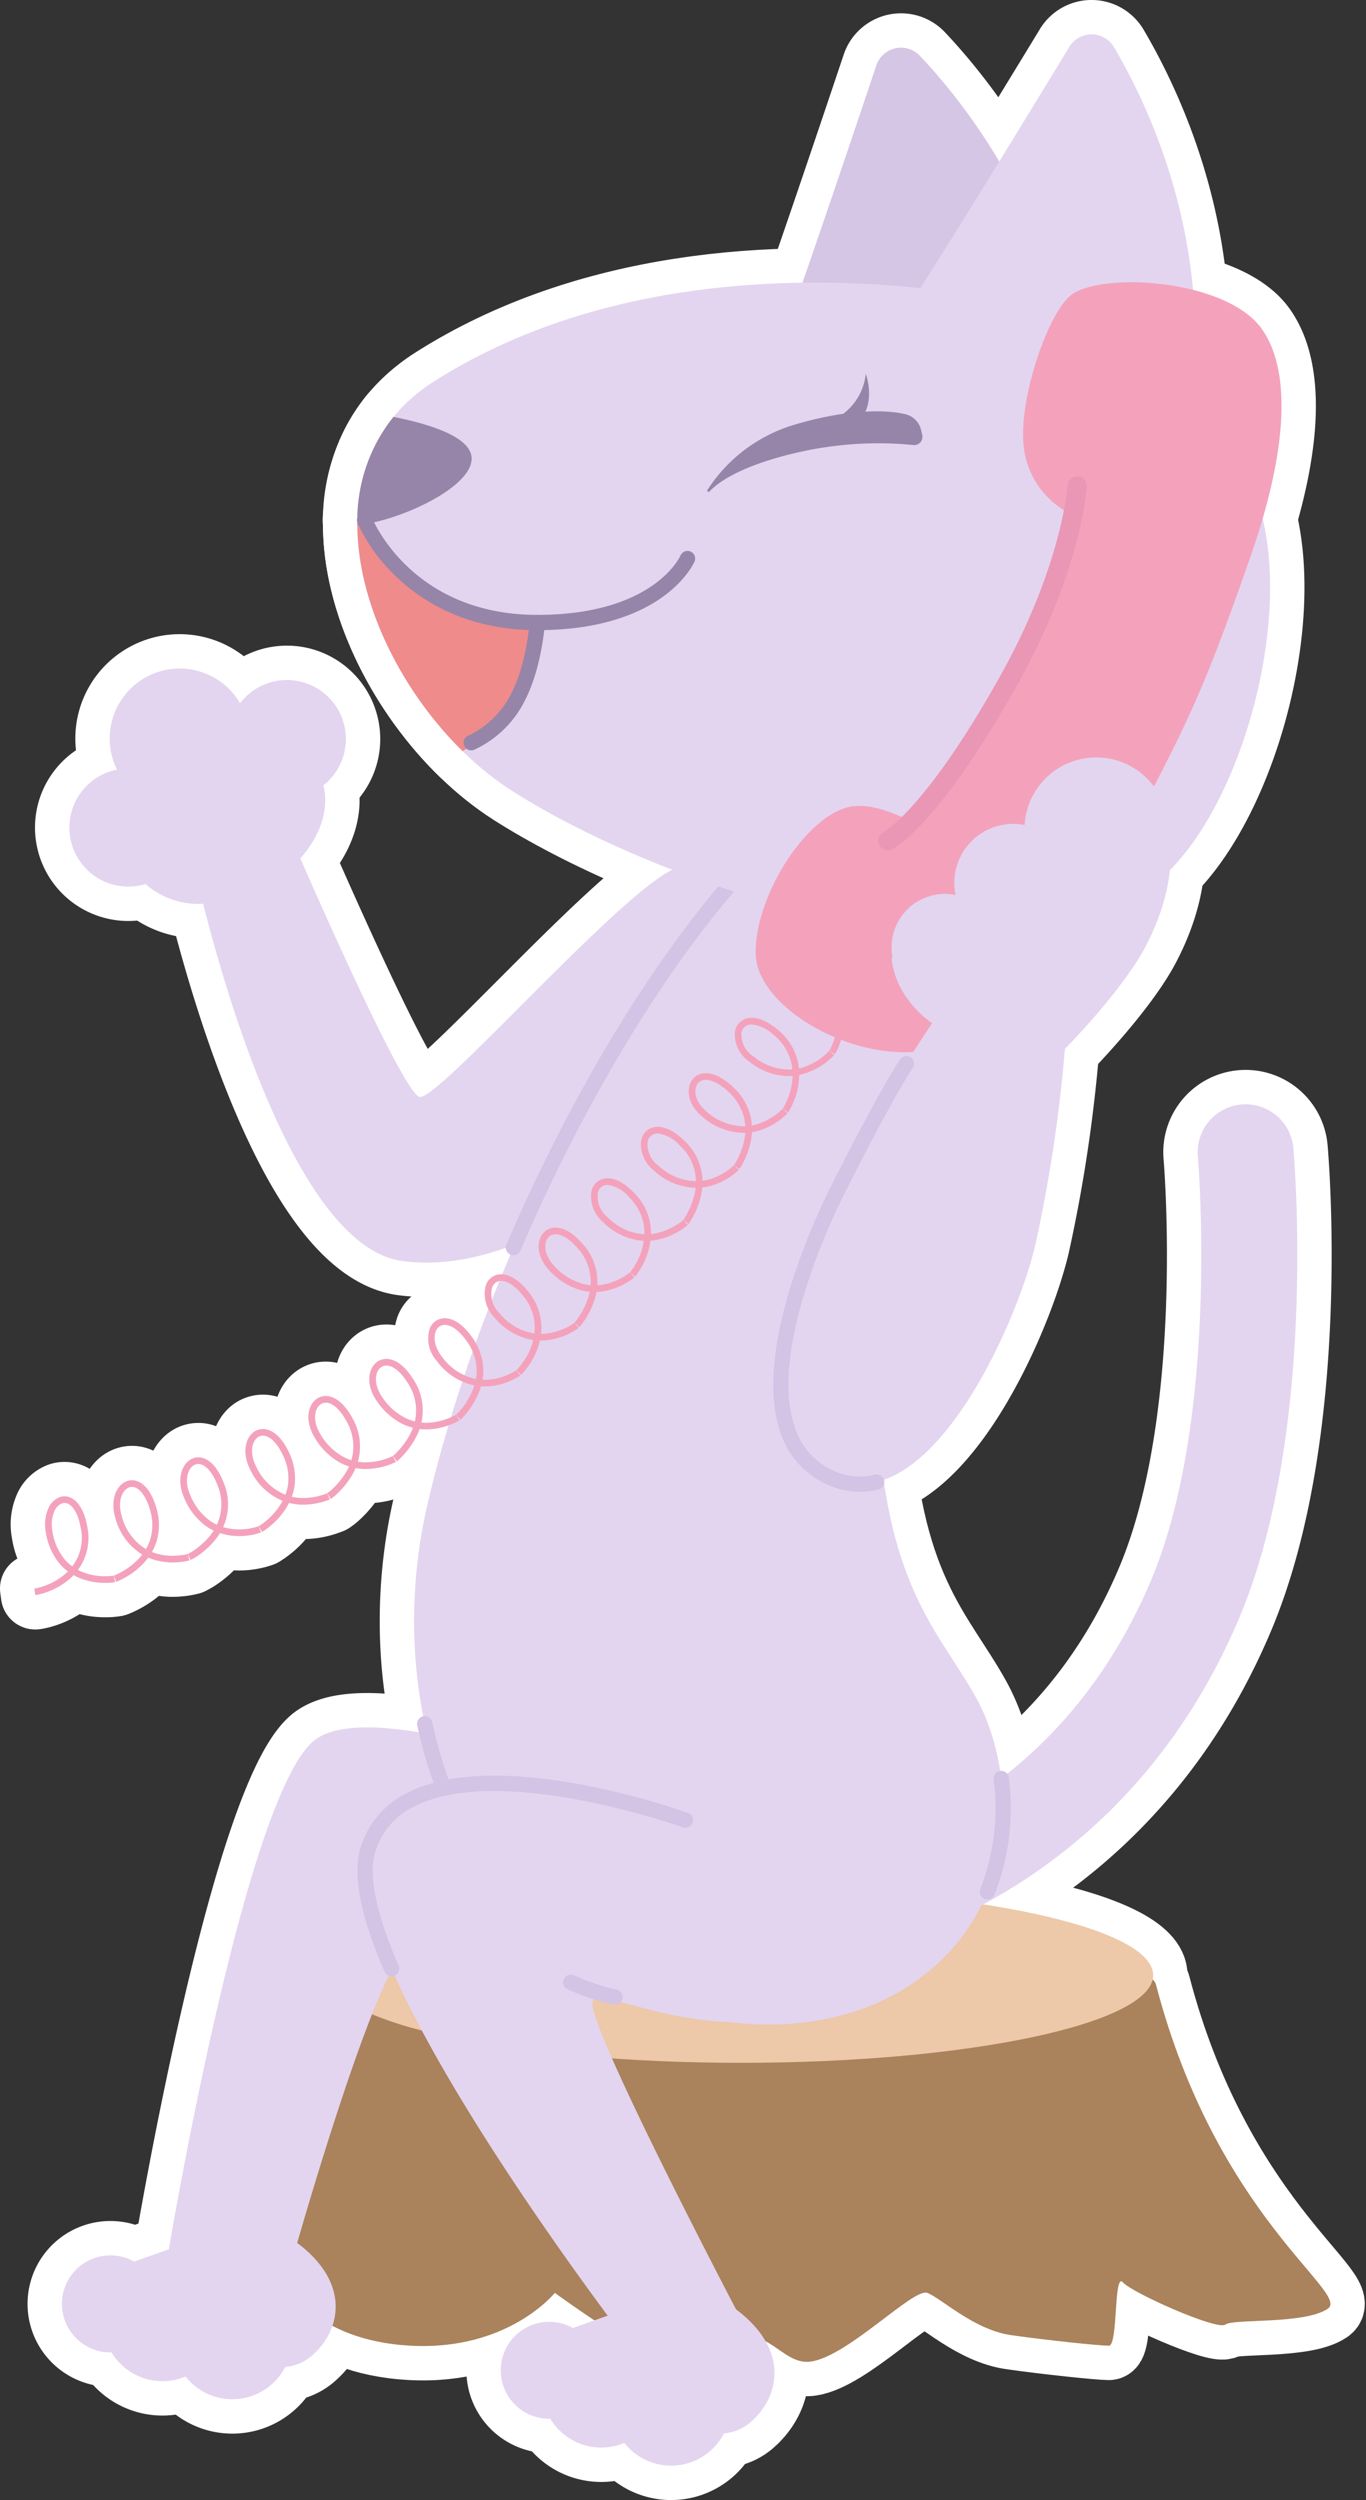
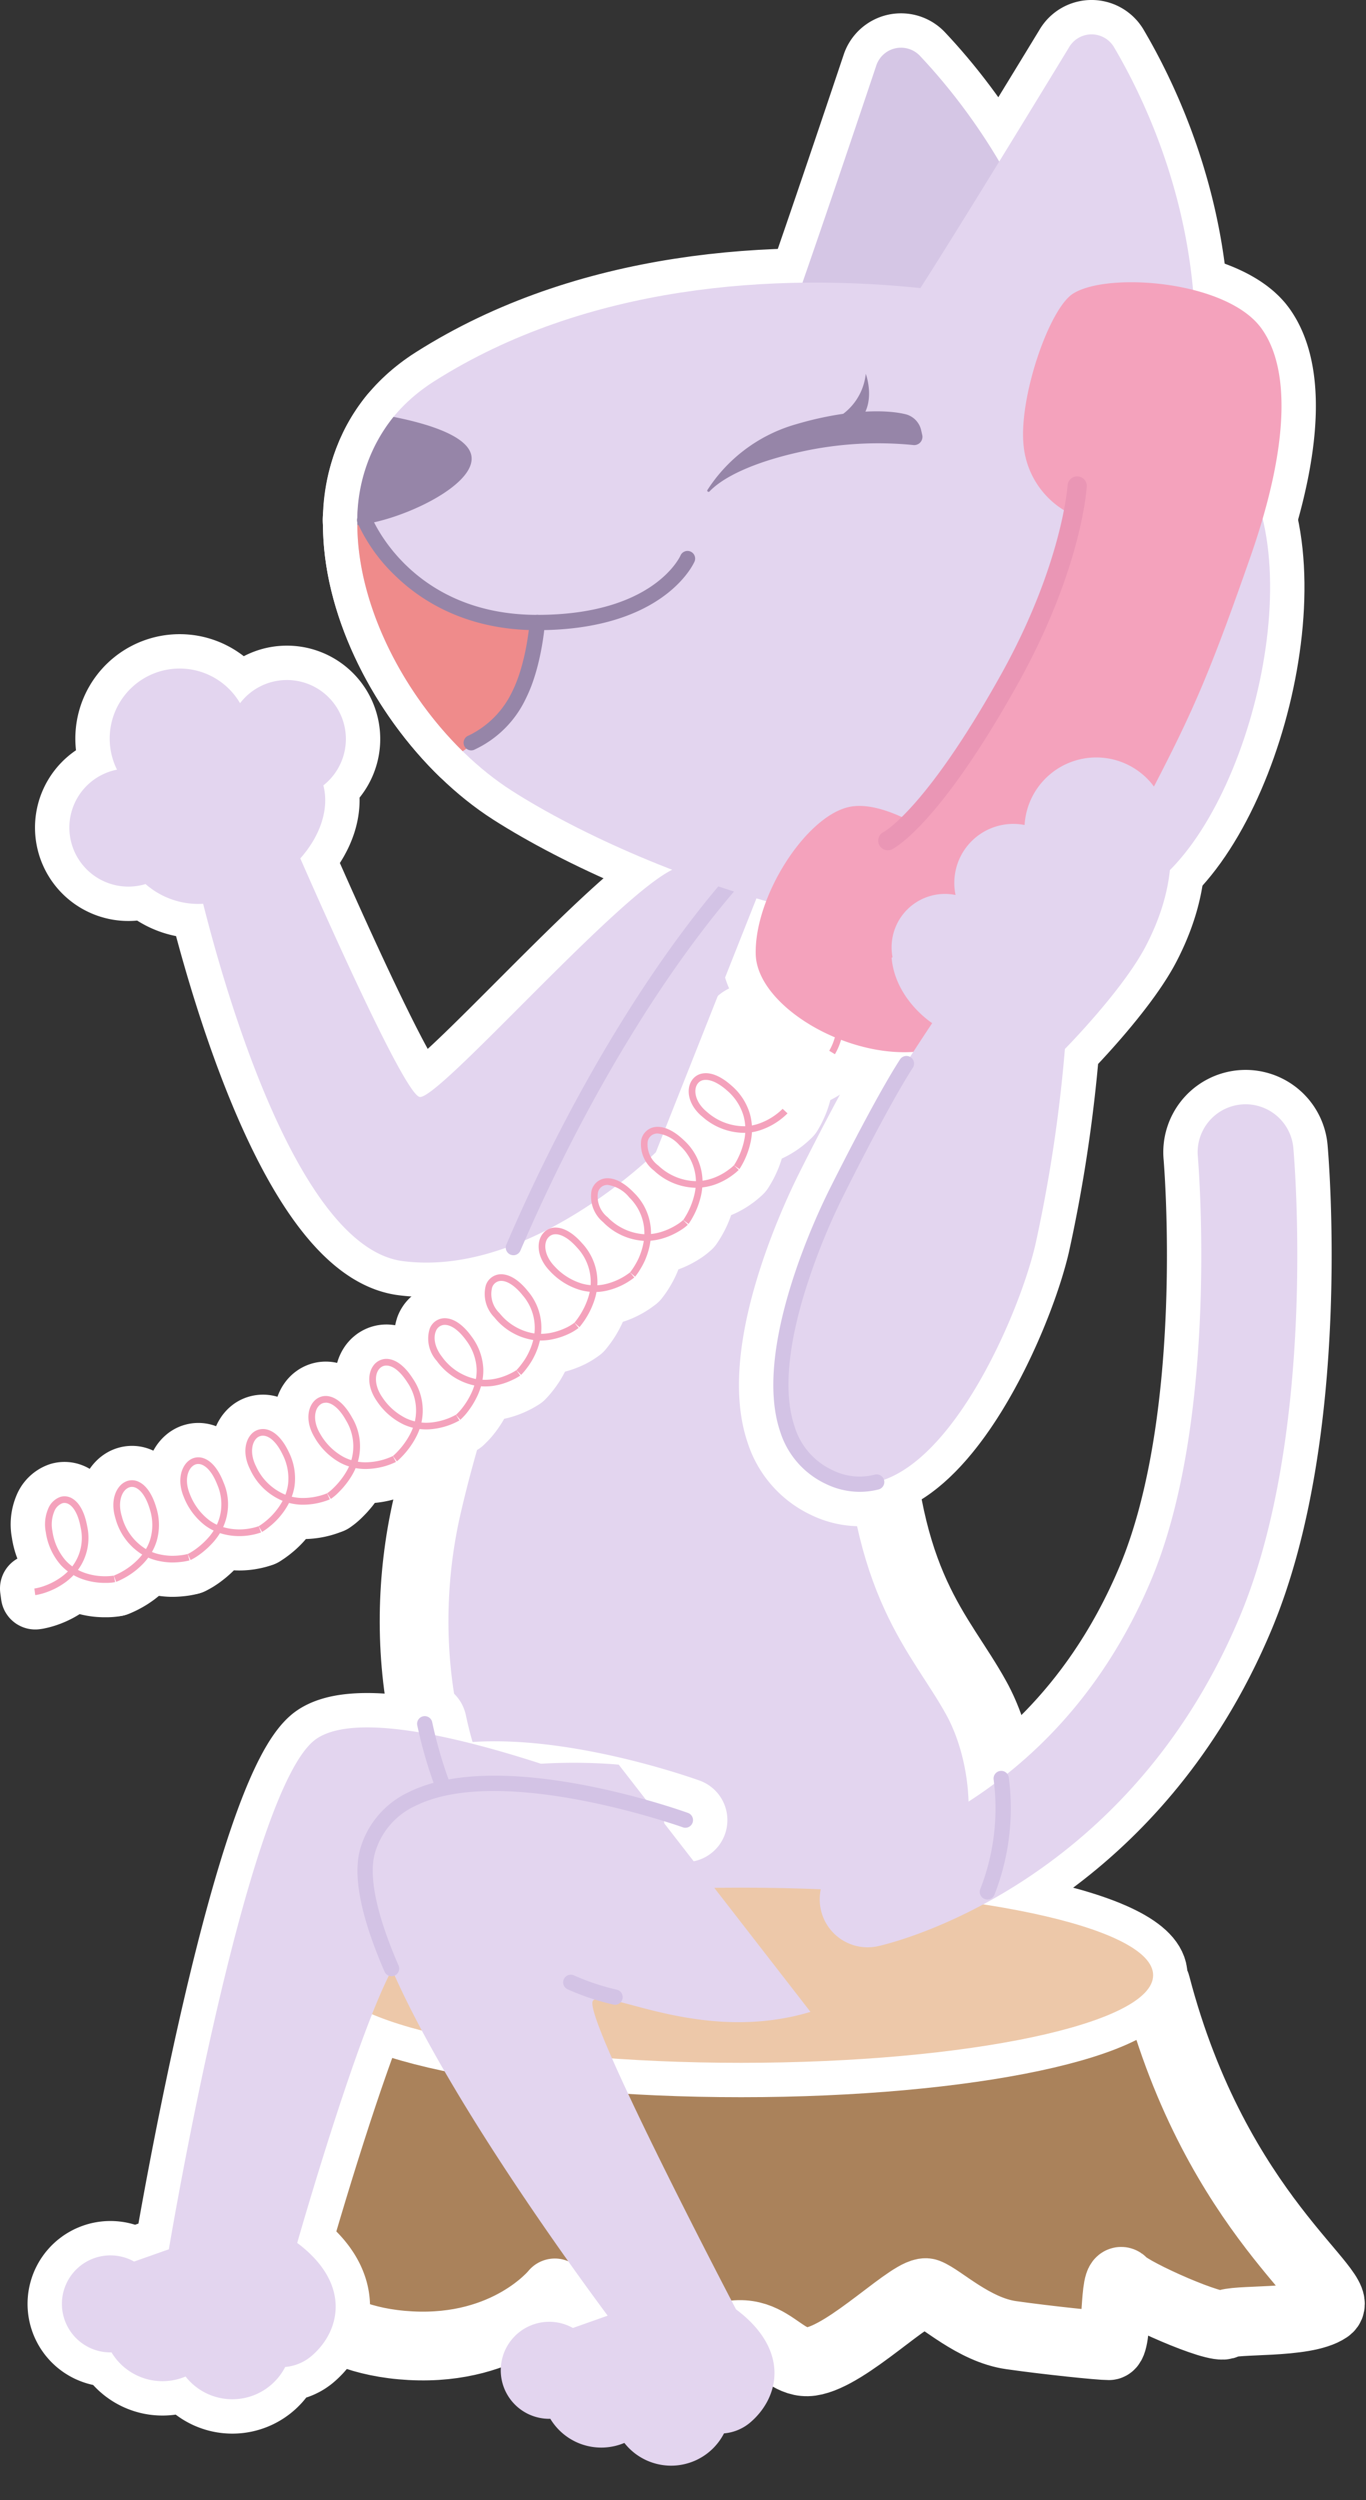
<svg xmlns="http://www.w3.org/2000/svg" width="218.669" height="399.997" viewBox="0 0 218.669 399.997">
  <rect x="0" y="0" width="218.669" height="399.997" fill="#333333" stroke="none" />
  <g id="グループ_3578" data-name="グループ 3578" transform="translate(5.5 5.5)">
    <g id="グループ_3389" data-name="グループ 3389" transform="translate(0 0)">
      <path id="パス_5980" data-name="パス 5980" d="M29.829,4.078S22.544,31.337,4.945,47.7s17.431,4.536,17.431,4.536S26.848,61.534,42.5,62.379,65.6,53.929,65.6,53.929,82.833,66.453,84.983,64.913c14.161-10.139,15.652.845,21.614,0s16.4-11.829,18.633-10.984,7.453,5.915,13.416,6.76,14.161,1.69,15.652,1.69.746-11.829,2.236-10.139,15.113,7.74,16.4,6.76,12.671,0,16.4-2.535-17.814-14.7-27.5-51.872c-2.612-10.023-132-.514-132-.514" transform="translate(17.715 307.424)" fill="#aa825b" stroke="#fff" stroke-linecap="round" stroke-linejoin="round" stroke-width="11" />
      <path id="パス_5981" data-name="パス 5981" d="M131.921,14.014c0,7.74-29.531,14.014-65.961,14.014S0,21.754,0,14.014,29.532,0,65.961,0s65.961,6.275,65.961,14.014" transform="translate(47.173 296.515)" fill="#edc8a9" stroke="#fff" stroke-linecap="round" stroke-linejoin="round" stroke-width="11" />
      <path id="パス_5982" data-name="パス 5982" d="M0,50.542C2.141,45.57,12.07,16.13,16.489,2.955a4.175,4.175,0,0,1,7.1-1.566c8.191,8.7,23.743,28.867,24.916,57.515" transform="translate(118.253 2.129)" fill="#d5c6e5" stroke="#fff" stroke-linecap="round" stroke-linejoin="round" stroke-width="11" />
      <path id="パス_5983" data-name="パス 5983" d="M96.522,32.127C87.362,36.6,59.028,69.063,56.077,68.473c-2.326-.465-14.18-26.951-19.1-38.161,3.213-3.609,4.664-7.943,3.692-11.684A9.438,9.438,0,1,0,27.334,5.481a11.2,11.2,0,0,0-19.7,10.634,9.443,9.443,0,1,0,4.568,18.3,12.813,12.813,0,0,0,9.224,3.157c3.8,15.074,15.4,55.015,31.944,57.168C73.786,97.4,93.894,77.327,93.894,77.327L112.658,30s-6.977-2.341-16.136,2.13" transform="translate(5.595 101.529)" fill="#e3d5ef" stroke="#fff" stroke-linecap="round" stroke-linejoin="round" stroke-width="11" />
      <path id="パス_5984" data-name="パス 5984" d="M7.668,134.884a7.675,7.675,0,0,1-1.651-15.168,62.54,62.54,0,0,0,17.926-8.221c12.963-8.385,22.755-20.275,29.1-35.34,11.017-26.141,7.526-67.39,7.489-67.8A7.674,7.674,0,0,1,75.823,7c.163,1.844,3.847,45.5-8.634,75.116C48.826,125.689,10.905,134.36,9.3,134.708a7.717,7.717,0,0,1-1.633.176" transform="translate(125.717 171.179)" fill="#e3d5ef" stroke="#fff" stroke-linecap="round" stroke-linejoin="round" stroke-width="11" />
      <path id="パス_5985" data-name="パス 5985" d="M37.663,82.483c8.523,6.37,7.051,13.862,2.476,17.928a7.482,7.482,0,0,1-4.4,1.919,9.519,9.519,0,0,1-15.95,1.526A9.525,9.525,0,0,1,7.931,99.99c-.057,0-.112.009-.169.009A7.762,7.762,0,1,1,11.55,85.464L17.115,83.5S29.514,9.508,40.73,1.834,96.216,13.049,96.216,13.049l2.361,26.563s-28.924,4.722-42.5-4.132c-4.224-2.755-18.414,47-18.414,47" transform="translate(4.415 270.876)" fill="#e3d5ef" stroke="#fff" stroke-linecap="round" stroke-linejoin="round" stroke-width="11" />
      <path id="パス_5986" data-name="パス 5986" d="M93.561,0S72.449,51.28,74.081,92.084c1.181,29.514,10.073,36.56,15.938,47.222,6.493,11.806,7.674,34.827-11.806,46.633-15.265,9.252-40.73,7.673-59.028-10.035s-22.246-44.95-17.118-67.292C10.33,72.6,31.581,29.514,53.421,5.9" transform="translate(60.786 126.911)" fill="#e3d5ef" stroke="#fff" stroke-linecap="round" stroke-linejoin="round" stroke-width="11" />
      <path id="パス_5987" data-name="パス 5987" d="M1.223,63.736A1.223,1.223,0,0,1,.1,62.03C10.715,37.318,24.475,14.851,37.85.393a1.223,1.223,0,1,1,1.8,1.661C26.453,16.316,12.857,38.529,2.347,63a1.223,1.223,0,0,1-1.124.741" transform="translate(75.46 131.591)" fill="#d3c3e5" stroke="#fff" stroke-linecap="round" stroke-linejoin="round" stroke-width="11" />
      <path id="パス_5988" data-name="パス 5988" d="M91.429,1.017c-24.731-2.748-54.9-.59-79.1,14.757S3.477,67.719,24.727,81.3s70.722,32.4,100.348,16.528C141.6,88.969,153.3,45.959,141.013,28.76c-8.854-12.4-23.021-24.792-49.584-27.743" transform="translate(51.702 39.713)" fill="#e3d5ef" stroke="#fff" stroke-linecap="round" stroke-linejoin="round" stroke-width="11" />
      <path id="パス_5989" data-name="パス 5989" d="M0,44.857C3.189,40.482,19.39,13.971,26.617,2.1a4.174,4.174,0,0,1,7.272.045c6.062,10.3,16.762,33.407,11.563,61.6" transform="translate(138.998 0)" fill="#e3d5ef" stroke="#fff" stroke-linecap="round" stroke-linejoin="round" stroke-width="11" />
      <path id="パス_5990" data-name="パス 5990" d="M80.912,7.33C75.368-.242,56.4-1.7,50.805,1.821,47.011,4.209,42.2,18.153,42.859,25.828A13.675,13.675,0,0,0,50.9,37.3c-1.47,5.818-4.442,13.946-10.34,24.717-6.34,11.576-12.137,19.067-16.6,23.814-3.048-1.457-6.376-2.472-9.079-1.86C7.993,85.534-.193,98.261,0,107.485s18.088,18.838,29.982,14.739c10.177-3.507,28.12-30.59,34.13-42.235s8.739-17.891,15.1-36.111,6.237-30.346,1.7-36.549" transform="translate(115.474 39.656)" fill="#f4a2bc" stroke="#fff" stroke-linecap="round" stroke-linejoin="round" stroke-width="11" />
      <path id="パス_5991" data-name="パス 5991" d="M1.539,59.858a1.538,1.538,0,0,1-.676-2.92c.154-.082,6.842-3.769,18.774-25.158,9.816-17.6,10.673-30.207,10.68-30.332a1.538,1.538,0,0,1,3.07.178c-.031.538-.874,13.383-11.065,31.652C9.638,56.017,2.491,59.571,2.192,59.711a1.537,1.537,0,0,1-.653.146" transform="translate(135.084 70.683)" fill="#ea96b5" stroke="#fff" stroke-linecap="round" stroke-linejoin="round" stroke-width="11" />
      <path id="パス_5992" data-name="パス 5992" d="M61.628,10.667A11.44,11.44,0,0,0,59.22,4.426c-.043-.063-.069-.1-.069-.1l0,0A11.495,11.495,0,0,0,38.685,10.8a9.444,9.444,0,0,0-11.05,11.2,8.535,8.535,0,0,0-10.087,9.951l-.149.1C17.99,38.73,23.893,42.5,23.893,42.5S13.267,58.438,9.726,65.521s-18.536,41.8-2.361,49.583C23.3,122.779,37.506,90.545,40.42,77.917a237.541,237.541,0,0,0,4.722-31.285S54.438,37.224,58.129,30.1c4.314-8.32,4.4-14.973,3.5-19.437" transform="translate(119.829 115.696)" fill="#e3d5ef" stroke="#fff" stroke-linecap="round" stroke-linejoin="round" stroke-width="11" />
      <path id="パス_5993" data-name="パス 5993" d="M13.819,69.724A12.462,12.462,0,0,1,8.37,68.437a13.816,13.816,0,0,1-7.26-8.308C-3.341,47.1,6.891,25.529,8.987,21.336,10.713,17.884,16.628,6.183,20.269.559a1.223,1.223,0,1,1,2.053,1.329C18.749,7.407,12.887,19.007,11.175,22.43A103.311,103.311,0,0,0,4.75,38.7c-2.564,8.761-3.01,15.7-1.325,20.637a11.307,11.307,0,0,0,6.006,6.895,9.7,9.7,0,0,0,6.813.738,1.223,1.223,0,0,1,.6,2.373,12.376,12.376,0,0,1-3.021.38" transform="translate(118.293 163.465)" fill="#d3c3e5" stroke="#fff" stroke-linecap="round" stroke-linejoin="round" stroke-width="11" />
      <path id="パス_5994" data-name="パス 5994" d="M.372,12.816c-.165.175-.461-.014-.346-.22A25,25,0,0,1,13.577,2.26C21.616-.208,28.149-.373,31.608.434a3.412,3.412,0,0,1,2.614,2.495l.211.92A1.326,1.326,0,0,1,32.9,5.385,57.236,57.236,0,0,0,15.348,6.392C7.083,8.163,2.387,10.68.372,12.816" transform="translate(107.714 60.31)" fill="#9685a8" stroke="#fff" stroke-linecap="round" stroke-linejoin="round" stroke-width="11" />
-       <path id="パス_5995" data-name="パス 5995" d="M0,7.674A9.241,9.241,0,0,0,5.9,0s1.77,4.722-1.181,7.674" transform="translate(127.193 54.306)" fill="#9685a8" stroke="#fff" stroke-linecap="round" stroke-linejoin="round" stroke-width="11" />
+       <path id="パス_5995" data-name="パス 5995" d="M0,7.674s1.77,4.722-1.181,7.674" transform="translate(127.193 54.306)" fill="#9685a8" stroke="#fff" stroke-linecap="round" stroke-linejoin="round" stroke-width="11" />
      <path id="パス_5996" data-name="パス 5996" d="M29.051,19.017a34.956,34.956,0,0,1-14.188-2.935A31.01,31.01,0,0,1,3.247,6.052L.142,0C-1.131,13.442,6.31,29.022,16.86,39.361c14.762-9.77,12.192-20.345,12.192-20.345" transform="translate(51.706 75.329)" fill="#ef8b8b" stroke="#fff" stroke-linecap="round" stroke-linejoin="round" stroke-width="11" />
      <path id="パス_5997" data-name="パス 5997" d="M5.786,0A26.486,26.486,0,0,0,0,17.3c6.736-.579,19.3-6.378,18.23-11.2C17.528,2.933,10.979,1.027,5.786,0" transform="translate(51.706 61.199)" fill="#9685a8" stroke="#fff" stroke-linecap="round" stroke-linejoin="round" stroke-width="11" />
      <path id="パス_5998" data-name="パス 5998" d="M28.865,18.837c-11.276,0-18.491-4.641-22.558-8.535A27.392,27.392,0,0,1,.089,1.681,1.223,1.223,0,0,1,2.357.765C2.617,1.4,8.943,16.39,28.865,16.39c18.418,0,22.751-9.118,22.926-9.507a1.223,1.223,0,0,1,2.238.987c-.2.448-5.026,10.966-25.164,10.966" transform="translate(51.648 76.488)" fill="#9685a8" stroke="#fff" stroke-linecap="round" stroke-linejoin="round" stroke-width="11" />
      <path id="パス_5999" data-name="パス 5999" d="M1.224,21.679A1.223,1.223,0,0,1,.79,19.312,14.863,14.863,0,0,0,7.8,12.235c2.275-4.55,2.773-11.036,2.778-11.1a1.223,1.223,0,0,1,2.44.178C13,1.6,12.486,8.339,9.991,13.329A17,17,0,0,1,1.653,21.6a1.217,1.217,0,0,1-.429.078" transform="translate(68.713 92.879)" fill="#9685a8" stroke="#fff" stroke-linecap="round" stroke-linejoin="round" stroke-width="11" />
      <path id="パス_6000" data-name="パス 6000" d="M18.7,34.963a1.217,1.217,0,0,1-.85-.345C9,26.051,2.834,14.592.027,1.479A1.223,1.223,0,1,1,2.419.967c2.7,12.636,8.628,23.665,17.132,31.894a1.223,1.223,0,0,1-.851,2.1" transform="translate(61.27 269.074)" fill="#d3c3e5" stroke="#fff" stroke-linecap="round" stroke-linejoin="round" stroke-width="11" />
-       <path id="パス_6001" data-name="パス 6001" d="M1.223,20.577A1.223,1.223,0,0,1,.089,18.9,35.474,35.474,0,0,0,2.223,1.371a1.223,1.223,0,0,1,2.428-.3A37.913,37.913,0,0,1,2.357,19.811a1.224,1.224,0,0,1-1.134.766" transform="translate(151.338 277.834)" fill="#d3c3e5" stroke="#fff" stroke-linecap="round" stroke-linejoin="round" stroke-width="11" />
-       <path id="パス_6002" data-name="パス 6002" d="M59.424,87.445c-1.79-3.418-24.607-47.1-22.906-49.364,1.771-2.361,17.118,7.083,34.827,1.771L40.65.3S6.414-3.239.511,13.88c-5,14.5,28.124,60.773,38.366,74.578l-5.565,1.968a7.761,7.761,0,1,0-3.788,14.534c.057,0,.112-.007.169-.009a9.526,9.526,0,0,0,11.856,3.867,9.519,9.519,0,0,0,15.95-1.526,7.48,7.48,0,0,0,4.4-1.919c4.575-4.066,6.047-11.558-2.476-17.928" transform="translate(52.898 276.54)" fill="#e3d5ef" stroke="#fff" stroke-linecap="round" stroke-linejoin="round" stroke-width="11" />
      <path id="パス_6003" data-name="パス 6003" d="M5.458,32.092a1.222,1.222,0,0,1-1.122-.735C.455,22.437-.829,15.741.518,11.454a14.426,14.426,0,0,1,7.7-8.825c14.733-7.3,43.434,2.882,44.649,3.319a1.223,1.223,0,1,1-.828,2.3C51.747,8.147,23.1-2.023,9.3,4.821a11.914,11.914,0,0,0-6.448,7.367c-1.149,3.655.14,9.947,3.727,18.192a1.224,1.224,0,0,1-1.121,1.711" transform="translate(51.724 278.598)" fill="#d3c3e5" stroke="#fff" stroke-linecap="round" stroke-linejoin="round" stroke-width="11" />
      <path id="パス_6004" data-name="パス 6004" d="M8.308,4.808a1.237,1.237,0,0,1-.3-.037A38.974,38.974,0,0,1,.676,2.318,1.223,1.223,0,0,1,1.769.129,37.768,37.768,0,0,0,8.6,2.4a1.223,1.223,0,0,1-.3,2.41" transform="translate(84.651 310.445)" fill="#d3c3e5" stroke="#fff" stroke-linecap="round" stroke-linejoin="round" stroke-width="11" />
      <path id="パス_6005" data-name="パス 6005" d="M.142,15.809,0,14.752l.178-.023c.06-.009.125-.024.21-.042l.1-.022a8.957,8.957,0,0,0,1.078-.311,10.858,10.858,0,0,0,2.927-1.569,8.822,8.822,0,0,0,.875-.763,8.235,8.235,0,0,1-1.152-1.039A10.172,10.172,0,0,1,1.831,5.736a6.407,6.407,0,0,1,.362-3.7A3.308,3.308,0,0,1,4.173.094,2.384,2.384,0,0,1,6.115.381c.791.485,1.84,1.649,2.348,4.436a8.639,8.639,0,0,1-1.486,6.962,7.9,7.9,0,0,0,1.348.561,9.834,9.834,0,0,0,3.091.451,8.552,8.552,0,0,0,1.3-.1l.214,1.044a8.169,8.169,0,0,1-1.51.12A11.031,11.031,0,0,1,8,13.356a8.907,8.907,0,0,1-1.725-.744,9.6,9.6,0,0,1-1.136,1.021,11.8,11.8,0,0,1-3.225,1.728,10.024,10.024,0,0,1-1.208.347l-.094.02c-.113.025-.2.043-.294.057ZM4.819,1.066a1.214,1.214,0,0,0-.346.051,2.267,2.267,0,0,0-1.3,1.345,5.491,5.491,0,0,0-.286,3.093A9.134,9.134,0,0,0,5,10.263a7.189,7.189,0,0,0,1.073.955A7.555,7.555,0,0,0,7.415,5.008C6.954,2.481,6.054,1.594,5.558,1.289a1.415,1.415,0,0,0-.739-.223" transform="translate(0 233.9)" fill="#f4a2bc" stroke="#fff" stroke-linecap="round" stroke-linejoin="round" stroke-width="11" />
      <path id="パス_6006" data-name="パス 6006" d="M.454,16.26l-.374-1a10.789,10.789,0,0,0,1.232-.591,11.024,11.024,0,0,0,2.549-1.916,8.408,8.408,0,0,0,.763-.862A9.748,9.748,0,0,1,.338,6.1C-.588,3.11.525.825,2.042.192A2.437,2.437,0,0,1,4.064.25c.846.4,2.02,1.438,2.814,4.151a9.2,9.2,0,0,1,.047,5.363,8.745,8.745,0,0,1-.748,1.718,7.955,7.955,0,0,0,1.379.407,9.891,9.891,0,0,0,1.686.2,11.253,11.253,0,0,0,1.384-.065A8.873,8.873,0,0,0,11.9,11.8l.289,1.026a9.617,9.617,0,0,1-1.45.257,11.69,11.69,0,0,1-1.527.072,10.938,10.938,0,0,1-1.873-.226,8.777,8.777,0,0,1-1.753-.547,9.459,9.459,0,0,1-.977,1.127,12.1,12.1,0,0,1-2.794,2.1,11.5,11.5,0,0,1-1.365.652M2.975,1.065a1.282,1.282,0,0,0-.515.108c-1.106.461-1.816,2.309-1.1,4.61a8.653,8.653,0,0,0,3.858,5.233,7.606,7.606,0,0,0,.693-1.57A8.15,8.15,0,0,0,5.855,4.7C5.137,2.246,4.141,1.464,3.612,1.215a1.5,1.5,0,0,0-.637-.15" transform="translate(12.645 231.332)" fill="#f4a2bc" stroke="#fff" stroke-linecap="round" stroke-linejoin="round" stroke-width="11" />
      <path id="パス_6007" data-name="パス 6007" d="M1.64,16.434l-.459-.962c.008,0,.123-.059.314-.166a8.285,8.285,0,0,0,.824-.518,12.55,12.55,0,0,0,2.346-2.146,9.211,9.211,0,0,0,.667-.92A8.112,8.112,0,0,1,4,10.931a10.625,10.625,0,0,1-3.456-4.6C-.642,3.464.267,1.078,1.727.288A2.467,2.467,0,0,1,3.782.168C4.659.492,5.918,1.43,6.931,4.056a8.833,8.833,0,0,1-.081,7.108,8.909,8.909,0,0,0,1.405.294,9.324,9.324,0,0,0,3.036-.106,8.79,8.79,0,0,0,1.249-.331l.378,1a9.6,9.6,0,0,1-1.413.379,10.463,10.463,0,0,1-3.385.12,9.876,9.876,0,0,1-1.78-.394,10.323,10.323,0,0,1-.854,1.2A13.636,13.636,0,0,1,2.94,15.655a9.177,9.177,0,0,1-.925.581c-.237.132-.375.2-.375.2M2.868,1.066a1.32,1.32,0,0,0-.634.16c-1.048.568-1.651,2.407-.7,4.693a9.584,9.584,0,0,0,3.1,4.151,7.065,7.065,0,0,0,1.213.716,7.824,7.824,0,0,0,.09-6.346C5.021,2.066,3.962,1.371,3.412,1.168a1.559,1.559,0,0,0-.545-.1" transform="translate(23.37 227.665)" fill="#f4a2bc" stroke="#fff" stroke-linecap="round" stroke-linejoin="round" stroke-width="11" />
      <path id="パス_6008" data-name="パス 6008" d="M2.674,16.466l-.542-.918a10.272,10.272,0,0,0,1.087-.779,11,11,0,0,0,2.141-2.307,9.911,9.911,0,0,0,.6-.975A9.869,9.869,0,0,1,.777,6.5C-.659,3.69.079,1.242,1.5.361A2.584,2.584,0,0,1,3.609.121C4.493.39,5.8,1.233,6.973,3.729a9.4,9.4,0,0,1,.908,5.3,8.58,8.58,0,0,1-.459,1.8,8.289,8.289,0,0,0,1.43.2,10.448,10.448,0,0,0,4.229-.748l.438.972A11.372,11.372,0,0,1,8.8,12.1a9.468,9.468,0,0,1-1.815-.277,10.8,10.8,0,0,1-.75,1.252A11.81,11.81,0,0,1,3.882,15.6a11.063,11.063,0,0,1-1.209.863m.133-15.4a1.44,1.44,0,0,0-.749.207C1.031,1.906.622,3.855,1.726,6.01a8.846,8.846,0,0,0,4.675,4.5,7.487,7.487,0,0,0,.425-1.627,8.357,8.357,0,0,0-.817-4.7c-.788-1.67-1.751-2.75-2.71-3.042a1.682,1.682,0,0,0-.492-.076" transform="translate(33.782 223.14)" fill="#f4a2bc" stroke="#fff" stroke-linecap="round" stroke-linejoin="round" stroke-width="11" />
      <path id="パス_6009" data-name="パス 6009" d="M3.583,16.465l-.577-.9A7.147,7.147,0,0,0,4,14.733a12.442,12.442,0,0,0,1.976-2.46,8.453,8.453,0,0,0,.53-1,8.6,8.6,0,0,1-1.43-.6A10.685,10.685,0,0,1,.99,6.629C-.641,3.926-.06,1.439,1.314.47a2.517,2.517,0,0,1,2.054-.4c.908.2,2.275.95,3.626,3.385a8.975,8.975,0,0,1,.926,7.063,7.391,7.391,0,0,0,1.419.092,10.5,10.5,0,0,0,4.181-1l.5.944a11.4,11.4,0,0,1-4.65,1.124,8.507,8.507,0,0,1-1.811-.138,9.583,9.583,0,0,1-.67,1.3,13.515,13.515,0,0,1-2.142,2.666,7.959,7.959,0,0,1-1.163.971m-.809-15.4a1.4,1.4,0,0,0-.839.271c-1,.705-1.283,2.669-.033,4.74A9.643,9.643,0,0,0,5.574,9.73a7.608,7.608,0,0,0,1.3.54,7.954,7.954,0,0,0-.815-6.3C4.843,1.77,3.707,1.232,3.138,1.107a1.669,1.669,0,0,0-.365-.041" transform="translate(43.869 217.85)" fill="#f4a2bc" stroke="#fff" stroke-linecap="round" stroke-linejoin="round" stroke-width="11" />
      <path id="パス_6010" data-name="パス 6010" d="M4.419,16.391l-.63-.86.315.43-.316-.429a3.156,3.156,0,0,0,.244-.21c.229-.214.461-.449.688-.7a12.379,12.379,0,0,0,1.809-2.568,8.509,8.509,0,0,0,.464-1.032,8.806,8.806,0,0,1-1.462-.51A10.721,10.721,0,0,1,1.2,6.733c-1.8-2.6-1.37-5.116-.054-6.17A2.554,2.554,0,0,1,3.193.036C4.11.184,5.515.851,7,3.19a9,9,0,0,1,1.352,6.994,7.565,7.565,0,0,0,1.423.007,10.353,10.353,0,0,0,4.1-1.251l.555.91a11.318,11.318,0,0,1-4.558,1.4,8.531,8.531,0,0,1-1.815-.03,9.677,9.677,0,0,1-.584,1.329,13.459,13.459,0,0,1-1.964,2.789c-.247.271-.5.528-.751.762a3.988,3.988,0,0,1-.339.289M2.744,1.066a1.441,1.441,0,0,0-.928.326C.859,2.158.7,4.136,2.075,6.125A9.672,9.672,0,0,0,5.969,9.543,7.73,7.73,0,0,0,7.3,10a7.978,7.978,0,0,0-1.2-6.24C5.108,2.2,4.014,1.248,3.023,1.088a1.811,1.811,0,0,0-.279-.023" transform="translate(53.612 211.916)" fill="#f4a2bc" stroke="#fff" stroke-linecap="round" stroke-linejoin="round" stroke-width="11" />
      <path id="パス_6011" data-name="パス 6011" d="M5.182,16.253l-.7-.8c.007-.006.1-.089.251-.24l.059-.06a7.384,7.384,0,0,0,.581-.646,12.456,12.456,0,0,0,1.648-2.68,9.82,9.82,0,0,0,.4-1.069A9.989,9.989,0,0,1,1.4,6.819,5.326,5.326,0,0,1,.286,1.656,2.582,2.582,0,0,1,2.392.016C3.254-.078,5,.173,7,2.956A9.31,9.31,0,0,1,8.853,8a8.666,8.666,0,0,1-.12,1.846,8.682,8.682,0,0,0,1.445-.057,9.752,9.752,0,0,0,2.876-.87,8.6,8.6,0,0,0,1.106-.61l.609.874a9.261,9.261,0,0,1-1.264.7,10.839,10.839,0,0,1-3.195.962,9.56,9.56,0,0,1-1.819.048,10.8,10.8,0,0,1-.5,1.36,13.527,13.527,0,0,1-1.786,2.91,8.267,8.267,0,0,1-.657.733l-.061.063c-.193.192-.307.291-.307.291M2.7,1.065a1.739,1.739,0,0,0-.191.01,1.524,1.524,0,0,0-1.243,1C.892,2.957.95,4.5,2.24,6.165A8.952,8.952,0,0,0,7.671,9.729a7.612,7.612,0,0,0,.117-1.681A8.267,8.267,0,0,0,6.135,3.577C4.978,1.967,3.738,1.065,2.7,1.065" transform="translate(63.009 205.408)" fill="#f4a2bc" stroke="#fff" stroke-linecap="round" stroke-linejoin="round" stroke-width="11" />
      <path id="パス_6012" data-name="パス 6012" d="M5.869,16.105l-.751-.757a9.989,9.989,0,0,0,.848-1.009,10.374,10.374,0,0,0,1.5-2.718,9.957,9.957,0,0,0,.342-1.1A9.937,9.937,0,0,1,1.6,6.917,5.346,5.346,0,0,1,.216,1.789,2.583,2.583,0,0,1,2.235.035C3.088-.1,4.839.06,6.984,2.745a9.009,9.009,0,0,1,2.078,6.79A8.608,8.608,0,0,0,10.49,9.4a10.532,10.532,0,0,0,2.866-.98,8,8,0,0,0,1.05-.666l.665.833a8.817,8.817,0,0,1-1.219.777,11.63,11.63,0,0,1-3.173,1.086,8.6,8.6,0,0,1-1.8.15,10.669,10.669,0,0,1-.415,1.392A11.426,11.426,0,0,1,6.82,14.977a10.963,10.963,0,0,1-.951,1.128M2.688,1.064a1.729,1.729,0,0,0-.28.022A1.526,1.526,0,0,0,1.219,2.152,4.24,4.24,0,0,0,2.406,6.218,8.893,8.893,0,0,0,8,9.476,7.938,7.938,0,0,0,6.15,3.41C4.945,1.9,3.7,1.064,2.688,1.064" transform="translate(72.051 198.374)" fill="#f4a2bc" stroke="#fff" stroke-linecap="round" stroke-linejoin="round" stroke-width="11" />
      <path id="パス_6013" data-name="パス 6013" d="M6.531,15.926l-.8-.709a12.284,12.284,0,0,0,2.153-3.861,8.549,8.549,0,0,0,.294-1.088A8.9,8.9,0,0,1,6.659,9.99,10.8,10.8,0,0,1,1.783,6.939C-.408,4.662-.372,2.1.774.847A2.518,2.518,0,0,1,2.736,0c.929.006,2.42.449,4.24,2.527a9.059,9.059,0,0,1,2.418,6.7,7.414,7.414,0,0,0,1.4-.209A10.31,10.31,0,0,0,14.625,7.17l.688.814a11.2,11.2,0,0,1-4.263,2.071,8.51,8.51,0,0,1-1.788.246A9.654,9.654,0,0,1,8.9,11.7a13.143,13.143,0,0,1-2.368,4.23M2.718,1.067a1.5,1.5,0,0,0-1.154.495C.73,2.475.873,4.457,2.551,6.2a9.745,9.745,0,0,0,4.39,2.762,7.778,7.778,0,0,0,1.382.248A8.039,8.039,0,0,0,6.174,3.23C4.958,1.841,3.735,1.073,2.73,1.067Z" transform="translate(80.726 190.909)" fill="#f4a2bc" stroke="#fff" stroke-linecap="round" stroke-linejoin="round" stroke-width="11" />
      <path id="パス_6014" data-name="パス 6014" d="M7.1,15.749l-.818-.683a10.036,10.036,0,0,0,.746-1.079,12.1,12.1,0,0,0,.663-1.242,11.577,11.577,0,0,0,.563-1.607,10.079,10.079,0,0,0,.235-1.123,9.973,9.973,0,0,1-6.517-3A5.334,5.334,0,0,1,.114,2.036,2.6,2.6,0,0,1,1.974.088c.838-.219,2.6-.216,4.976,2.262A9.046,9.046,0,0,1,9.643,8.922a8.61,8.61,0,0,0,1.407-.269A10.469,10.469,0,0,0,13.8,7.421a6.224,6.224,0,0,0,.988-.738l.751.757a7.093,7.093,0,0,1-1.174.885,11.484,11.484,0,0,1-3.036,1.355,9.437,9.437,0,0,1-1.768.314,10.657,10.657,0,0,1-.281,1.419,12.735,12.735,0,0,1-.619,1.765,13.312,13.312,0,0,1-.726,1.362A10.82,10.82,0,0,1,7.1,15.749M2.7,1.063a1.794,1.794,0,0,0-.457.057A1.54,1.54,0,0,0,1.146,2.3,4.229,4.229,0,0,0,2.708,6.238,8.927,8.927,0,0,0,8.583,8.96a7.973,7.973,0,0,0-2.4-5.871A5.472,5.472,0,0,0,2.7,1.063" transform="translate(89.069 183.016)" fill="#f4a2bc" stroke="#fff" stroke-linecap="round" stroke-linejoin="round" stroke-width="11" />
      <path id="パス_6015" data-name="パス 6015" d="M7.668,15.538l-.858-.632A12.271,12.271,0,0,0,8.594,10.87a9.759,9.759,0,0,0,.195-1.119A10.09,10.09,0,0,1,2.132,7,5.289,5.289,0,0,1,.078,2.154,2.611,2.611,0,0,1,1.869.122C2.7-.132,4.473-.207,6.945,2.17A9.05,9.05,0,0,1,9.9,8.619,8.68,8.68,0,0,0,11.31,8.3,9.5,9.5,0,0,0,13.971,6.94a8.354,8.354,0,0,0,.965-.793l.759.748a9.159,9.159,0,0,1-1.108.915,10.551,10.551,0,0,1-2.962,1.51,9.524,9.524,0,0,1-1.762.374,10.566,10.566,0,0,1-.232,1.419,13.13,13.13,0,0,1-1.964,4.427M2.731,1.063a1.874,1.874,0,0,0-.551.079A1.553,1.553,0,0,0,1.12,2.378,4.188,4.188,0,0,0,2.834,6.2a9.026,9.026,0,0,0,6.01,2.493A7.924,7.924,0,0,0,6.206,2.938,5.609,5.609,0,0,0,2.731,1.063" transform="translate(97.06 174.79)" fill="#f4a2bc" stroke="#fff" stroke-linecap="round" stroke-linejoin="round" stroke-width="11" />
      <path id="パス_6016" data-name="パス 6016" d="M8.127,15.34l-.877-.606A12.153,12.153,0,0,0,8.9,10.661a8.3,8.3,0,0,0,.153-1.12,10.131,10.131,0,0,1-6.771-2.5C-.163,5.083-.452,2.531.517,1.126A2.534,2.534,0,0,1,2.338.026C3.265-.1,4.809.156,6.884,2.01A9.493,9.493,0,0,1,9.8,6.521a9.09,9.09,0,0,1,.316,1.843,7.807,7.807,0,0,0,1.357-.384A10.239,10.239,0,0,0,15.039,5.7l.781.725a11.13,11.13,0,0,1-3.972,2.555,8.635,8.635,0,0,1-1.723.461,9.34,9.34,0,0,1-.182,1.434A13,13,0,0,1,8.127,15.34M2.73,1.067a2.1,2.1,0,0,0-.258.015A1.47,1.47,0,0,0,1.4,1.724c-.71,1.031-.322,2.988,1.549,4.491A9.036,9.036,0,0,0,9.055,8.485a7.932,7.932,0,0,0-.282-1.676A8.447,8.447,0,0,0,6.173,2.8C4.546,1.35,3.386,1.067,2.73,1.067" transform="translate(104.746 166.208)" fill="#f4a2bc" stroke="#fff" stroke-linecap="round" stroke-linejoin="round" stroke-width="11" />
      <path id="パス_6017" data-name="パス 6017" d="M8.587,15.143l-.895-.579A9.827,9.827,0,0,0,8.3,13.408a10.565,10.565,0,0,0,.882-2.954,9.989,9.989,0,0,0,.1-1.154A9.877,9.877,0,0,1,2.454,7.082,5.312,5.312,0,0,1,.033,2.363,2.617,2.617,0,0,1,1.665.192c.807-.314,2.556-.515,5.19,1.673A9.114,9.114,0,0,1,10.3,8.106,9.713,9.713,0,0,0,15.15,5.273l.8.7A11.216,11.216,0,0,1,10.345,9.15a10.694,10.694,0,0,1-.109,1.45,11.609,11.609,0,0,1-.966,3.246,10.659,10.659,0,0,1-.683,1.3M2.752,1.062a1.916,1.916,0,0,0-.7.123,1.559,1.559,0,0,0-.963,1.323,4.21,4.21,0,0,0,2,3.721A8.982,8.982,0,0,0,9.247,8.26,8.043,8.043,0,0,0,6.174,2.685,5.9,5.9,0,0,0,2.752,1.062" transform="translate(112.094 157.345)" fill="#f4a2bc" stroke="#fff" stroke-linecap="round" stroke-linejoin="round" stroke-width="11" />
      <path id="パス_6018" data-name="パス 6018" d="M9.028,14.946l-.912-.552a9.827,9.827,0,0,0,.57-1.17,12.225,12.225,0,0,0,.747-3.006A10.012,10.012,0,0,0,9.5,9.071,9.929,9.929,0,0,1,2.6,7.084,5.3,5.3,0,0,1,.018,2.46,2.619,2.619,0,0,1,1.582.232c.8-.343,2.547-.6,5.257,1.5a9.08,9.08,0,0,1,3.637,6.114,9.762,9.762,0,0,0,4.775-2.975l.822.678a11.264,11.264,0,0,1-5.516,3.337,10.767,10.767,0,0,1-.064,1.449,13.326,13.326,0,0,1-.818,3.286,10.822,10.822,0,0,1-.647,1.324M2.784,1.063A1.974,1.974,0,0,0,2,1.212a1.563,1.563,0,0,0-.923,1.358,4.2,4.2,0,0,0,2.128,3.64A9.005,9.005,0,0,0,9.433,8.033,8.01,8.01,0,0,0,6.185,2.574a6.052,6.052,0,0,0-3.4-1.511" transform="translate(119.128 148.226)" fill="#f4a2bc" stroke="#fff" stroke-linecap="round" stroke-linejoin="round" stroke-width="11" />
    </g>
    <g id="グループ_3390" data-name="グループ 3390" transform="translate(0 0)">
-       <path id="パス_6019" data-name="パス 6019" d="M29.829,4.078S22.544,31.337,4.945,47.7s17.431,4.536,17.431,4.536S26.848,61.534,42.5,62.379,65.6,53.929,65.6,53.929,82.833,66.453,84.983,64.913c14.161-10.139,15.652.845,21.614,0s16.4-11.829,18.633-10.984,7.453,5.915,13.416,6.76,14.161,1.69,15.652,1.69.746-11.829,2.236-10.139,15.113,7.74,16.4,6.76,12.671,0,16.4-2.535-17.814-14.7-27.5-51.872c-2.612-10.023-132-.514-132-.514" transform="translate(17.715 307.424)" fill="#aa825b" />
      <path id="パス_6020" data-name="パス 6020" d="M131.921,14.014c0,7.74-29.531,14.014-65.961,14.014S0,21.754,0,14.014,29.532,0,65.961,0s65.961,6.275,65.961,14.014" transform="translate(47.173 296.515)" fill="#edc8a9" />
      <path id="パス_6021" data-name="パス 6021" d="M0,50.542C2.141,45.57,12.07,16.13,16.489,2.955a4.175,4.175,0,0,1,7.1-1.566c8.191,8.7,23.743,28.867,24.916,57.515" transform="translate(118.253 2.129)" fill="#d5c6e5" />
      <path id="パス_6022" data-name="パス 6022" d="M96.522,32.127C87.362,36.6,59.028,69.063,56.077,68.473c-2.326-.465-14.18-26.951-19.1-38.161,3.213-3.609,4.664-7.943,3.692-11.684A9.438,9.438,0,1,0,27.334,5.481a11.2,11.2,0,0,0-19.7,10.634,9.443,9.443,0,1,0,4.568,18.3,12.813,12.813,0,0,0,9.224,3.157c3.8,15.074,15.4,55.015,31.944,57.168C73.786,97.4,93.894,77.327,93.894,77.327L112.658,30s-6.977-2.341-16.136,2.13" transform="translate(5.595 101.529)" fill="#e3d5ef" />
      <path id="パス_6023" data-name="パス 6023" d="M7.668,134.884a7.675,7.675,0,0,1-1.651-15.168,62.54,62.54,0,0,0,17.926-8.221c12.963-8.385,22.755-20.275,29.1-35.34,11.017-26.141,7.526-67.39,7.489-67.8A7.674,7.674,0,0,1,75.823,7c.163,1.844,3.847,45.5-8.634,75.116C48.826,125.689,10.905,134.36,9.3,134.708a7.717,7.717,0,0,1-1.633.176" transform="translate(125.717 171.179)" fill="#e3d5ef" />
      <path id="パス_6024" data-name="パス 6024" d="M37.663,82.483c8.523,6.37,7.051,13.862,2.476,17.928a7.482,7.482,0,0,1-4.4,1.919,9.519,9.519,0,0,1-15.95,1.526A9.525,9.525,0,0,1,7.931,99.99c-.057,0-.112.009-.169.009A7.762,7.762,0,1,1,11.55,85.464L17.115,83.5S29.514,9.508,40.73,1.834,96.216,13.049,96.216,13.049l2.361,26.563s-28.924,4.722-42.5-4.132c-4.224-2.755-18.414,47-18.414,47" transform="translate(4.415 270.876)" fill="#e3d5ef" />
-       <path id="パス_6025" data-name="パス 6025" d="M93.561,0S72.449,51.28,74.081,92.084c1.181,29.514,10.073,36.56,15.938,47.222,6.493,11.806,7.674,34.827-11.806,46.633-15.265,9.252-40.73,7.673-59.028-10.035s-22.246-44.95-17.118-67.292C10.33,72.6,31.581,29.514,53.421,5.9" transform="translate(60.786 126.911)" fill="#e3d5ef" />
      <path id="パス_6026" data-name="パス 6026" d="M1.223,63.736A1.223,1.223,0,0,1,.1,62.03C10.715,37.318,24.475,14.851,37.85.393a1.223,1.223,0,1,1,1.8,1.661C26.453,16.316,12.857,38.529,2.347,63a1.223,1.223,0,0,1-1.124.741" transform="translate(75.46 131.591)" fill="#d3c3e5" />
      <path id="パス_6027" data-name="パス 6027" d="M91.429,1.017c-24.731-2.748-54.9-.59-79.1,14.757S3.477,67.719,24.727,81.3s70.722,32.4,100.348,16.528C141.6,88.969,153.3,45.959,141.013,28.76c-8.854-12.4-23.021-24.792-49.584-27.743" transform="translate(51.702 39.713)" fill="#e3d5ef" />
      <path id="パス_6028" data-name="パス 6028" d="M0,44.857C3.189,40.482,19.39,13.971,26.617,2.1a4.174,4.174,0,0,1,7.272.045c6.062,10.3,16.762,33.407,11.563,61.6" transform="translate(138.998 0)" fill="#e3d5ef" />
      <path id="パス_6029" data-name="パス 6029" d="M80.912,7.33C75.368-.242,56.4-1.7,50.805,1.821,47.011,4.209,42.2,18.153,42.859,25.828A13.675,13.675,0,0,0,50.9,37.3c-1.47,5.818-4.442,13.946-10.34,24.717-6.34,11.576-12.137,19.067-16.6,23.814-3.048-1.457-6.376-2.472-9.079-1.86C7.993,85.534-.193,98.261,0,107.485s18.088,18.838,29.982,14.739c10.177-3.507,28.12-30.59,34.13-42.235s8.739-17.891,15.1-36.111,6.237-30.346,1.7-36.549" transform="translate(115.474 39.656)" fill="#f4a2bc" />
      <path id="パス_6030" data-name="パス 6030" d="M1.539,59.858a1.538,1.538,0,0,1-.676-2.92c.154-.082,6.842-3.769,18.774-25.158,9.816-17.6,10.673-30.207,10.68-30.332a1.538,1.538,0,0,1,3.07.178c-.031.538-.874,13.383-11.065,31.652C9.638,56.017,2.491,59.571,2.192,59.711a1.537,1.537,0,0,1-.653.146" transform="translate(135.084 70.683)" fill="#ea96b5" />
      <path id="パス_6031" data-name="パス 6031" d="M61.628,10.667A11.44,11.44,0,0,0,59.22,4.426c-.043-.063-.069-.1-.069-.1l0,0A11.495,11.495,0,0,0,38.685,10.8a9.444,9.444,0,0,0-11.05,11.2,8.535,8.535,0,0,0-10.087,9.951l-.149.1C17.99,38.73,23.893,42.5,23.893,42.5S13.267,58.438,9.726,65.521s-18.536,41.8-2.361,49.583C23.3,122.779,37.506,90.545,40.42,77.917a237.541,237.541,0,0,0,4.722-31.285S54.438,37.224,58.129,30.1c4.314-8.32,4.4-14.973,3.5-19.437" transform="translate(119.829 115.696)" fill="#e3d5ef" />
      <path id="パス_6032" data-name="パス 6032" d="M13.819,69.724A12.462,12.462,0,0,1,8.37,68.437a13.816,13.816,0,0,1-7.26-8.308C-3.341,47.1,6.891,25.529,8.987,21.336,10.713,17.884,16.628,6.183,20.269.559a1.223,1.223,0,1,1,2.053,1.329C18.749,7.407,12.887,19.007,11.175,22.43A103.311,103.311,0,0,0,4.75,38.7c-2.564,8.761-3.01,15.7-1.325,20.637a11.307,11.307,0,0,0,6.006,6.895,9.7,9.7,0,0,0,6.813.738,1.223,1.223,0,0,1,.6,2.373,12.376,12.376,0,0,1-3.021.38" transform="translate(118.293 163.465)" fill="#d3c3e5" />
      <path id="パス_6033" data-name="パス 6033" d="M.372,12.816c-.165.175-.461-.014-.346-.22A25,25,0,0,1,13.577,2.26C21.616-.208,28.149-.373,31.608.434a3.412,3.412,0,0,1,2.614,2.495l.211.92A1.326,1.326,0,0,1,32.9,5.385,57.236,57.236,0,0,0,15.348,6.392C7.083,8.163,2.387,10.68.372,12.816" transform="translate(107.714 60.31)" fill="#9685a8" />
      <path id="パス_6034" data-name="パス 6034" d="M0,7.674A9.241,9.241,0,0,0,5.9,0s1.77,4.722-1.181,7.674" transform="translate(127.193 54.306)" fill="#9685a8" />
      <path id="パス_6035" data-name="パス 6035" d="M29.051,19.017a34.956,34.956,0,0,1-14.188-2.935A31.01,31.01,0,0,1,3.247,6.052L.142,0C-1.131,13.442,6.31,29.022,16.86,39.361c14.762-9.77,12.192-20.345,12.192-20.345" transform="translate(51.706 75.329)" fill="#ef8b8b" />
      <path id="パス_6036" data-name="パス 6036" d="M5.786,0A26.486,26.486,0,0,0,0,17.3c6.736-.579,19.3-6.378,18.23-11.2C17.528,2.933,10.979,1.027,5.786,0" transform="translate(51.706 61.199)" fill="#9685a8" />
      <path id="パス_6037" data-name="パス 6037" d="M28.865,18.837c-11.276,0-18.491-4.641-22.558-8.535A27.392,27.392,0,0,1,.089,1.681,1.223,1.223,0,0,1,2.357.765C2.617,1.4,8.943,16.39,28.865,16.39c18.418,0,22.751-9.118,22.926-9.507a1.223,1.223,0,0,1,2.238.987c-.2.448-5.026,10.966-25.164,10.966" transform="translate(51.648 76.488)" fill="#9685a8" />
      <path id="パス_6038" data-name="パス 6038" d="M1.224,21.679A1.223,1.223,0,0,1,.79,19.312,14.863,14.863,0,0,0,7.8,12.235c2.275-4.55,2.773-11.036,2.778-11.1a1.223,1.223,0,0,1,2.44.178C13,1.6,12.486,8.339,9.991,13.329A17,17,0,0,1,1.653,21.6a1.217,1.217,0,0,1-.429.078" transform="translate(68.713 92.879)" fill="#9685a8" />
      <path id="パス_6039" data-name="パス 6039" d="M18.7,34.963a1.217,1.217,0,0,1-.85-.345C9,26.051,2.834,14.592.027,1.479A1.223,1.223,0,1,1,2.419.967c2.7,12.636,8.628,23.665,17.132,31.894a1.223,1.223,0,0,1-.851,2.1" transform="translate(61.27 269.074)" fill="#d3c3e5" />
      <path id="パス_6040" data-name="パス 6040" d="M1.223,20.577A1.223,1.223,0,0,1,.089,18.9,35.474,35.474,0,0,0,2.223,1.371a1.223,1.223,0,0,1,2.428-.3A37.913,37.913,0,0,1,2.357,19.811a1.224,1.224,0,0,1-1.134.766" transform="translate(151.338 277.834)" fill="#d3c3e5" />
      <path id="パス_6041" data-name="パス 6041" d="M59.424,87.445c-1.79-3.418-24.607-47.1-22.906-49.364,1.771-2.361,17.118,7.083,34.827,1.771L40.65.3S6.414-3.239.511,13.88c-5,14.5,28.124,60.773,38.366,74.578l-5.565,1.968a7.761,7.761,0,1,0-3.788,14.534c.057,0,.112-.007.169-.009a9.526,9.526,0,0,0,11.856,3.867,9.519,9.519,0,0,0,15.95-1.526,7.48,7.48,0,0,0,4.4-1.919c4.575-4.066,6.047-11.558-2.476-17.928" transform="translate(52.898 276.54)" fill="#e3d5ef" />
      <path id="パス_6042" data-name="パス 6042" d="M5.458,32.092a1.222,1.222,0,0,1-1.122-.735C.455,22.437-.829,15.741.518,11.454a14.426,14.426,0,0,1,7.7-8.825c14.733-7.3,43.434,2.882,44.649,3.319a1.223,1.223,0,1,1-.828,2.3C51.747,8.147,23.1-2.023,9.3,4.821a11.914,11.914,0,0,0-6.448,7.367c-1.149,3.655.14,9.947,3.727,18.192a1.224,1.224,0,0,1-1.121,1.711" transform="translate(51.724 278.598)" fill="#d3c3e5" />
      <path id="パス_6043" data-name="パス 6043" d="M8.308,4.808a1.237,1.237,0,0,1-.3-.037A38.974,38.974,0,0,1,.676,2.318,1.223,1.223,0,0,1,1.769.129,37.768,37.768,0,0,0,8.6,2.4a1.223,1.223,0,0,1-.3,2.41" transform="translate(84.651 310.445)" fill="#d3c3e5" />
      <path id="パス_6044" data-name="パス 6044" d="M.142,15.809,0,14.752l.178-.023c.06-.009.125-.024.21-.042l.1-.022a8.957,8.957,0,0,0,1.078-.311,10.858,10.858,0,0,0,2.927-1.569,8.822,8.822,0,0,0,.875-.763,8.235,8.235,0,0,1-1.152-1.039A10.172,10.172,0,0,1,1.831,5.736a6.407,6.407,0,0,1,.362-3.7A3.308,3.308,0,0,1,4.173.094,2.384,2.384,0,0,1,6.115.381c.791.485,1.84,1.649,2.348,4.436a8.639,8.639,0,0,1-1.486,6.962,7.9,7.9,0,0,0,1.348.561,9.834,9.834,0,0,0,3.091.451,8.552,8.552,0,0,0,1.3-.1l.214,1.044a8.169,8.169,0,0,1-1.51.12A11.031,11.031,0,0,1,8,13.356a8.907,8.907,0,0,1-1.725-.744,9.6,9.6,0,0,1-1.136,1.021,11.8,11.8,0,0,1-3.225,1.728,10.024,10.024,0,0,1-1.208.347l-.094.02c-.113.025-.2.043-.294.057ZM4.819,1.066a1.214,1.214,0,0,0-.346.051,2.267,2.267,0,0,0-1.3,1.345,5.491,5.491,0,0,0-.286,3.093A9.134,9.134,0,0,0,5,10.263a7.189,7.189,0,0,0,1.073.955A7.555,7.555,0,0,0,7.415,5.008C6.954,2.481,6.054,1.594,5.558,1.289a1.415,1.415,0,0,0-.739-.223" transform="translate(0 233.9)" fill="#f4a2bc" />
      <path id="パス_6045" data-name="パス 6045" d="M.454,16.26l-.374-1a10.789,10.789,0,0,0,1.232-.591,11.024,11.024,0,0,0,2.549-1.916,8.408,8.408,0,0,0,.763-.862A9.748,9.748,0,0,1,.338,6.1C-.588,3.11.525.825,2.042.192A2.437,2.437,0,0,1,4.064.25c.846.4,2.02,1.438,2.814,4.151a9.2,9.2,0,0,1,.047,5.363,8.745,8.745,0,0,1-.748,1.718,7.955,7.955,0,0,0,1.379.407,9.891,9.891,0,0,0,1.686.2,11.253,11.253,0,0,0,1.384-.065A8.873,8.873,0,0,0,11.9,11.8l.289,1.026a9.617,9.617,0,0,1-1.45.257,11.69,11.69,0,0,1-1.527.072,10.938,10.938,0,0,1-1.873-.226,8.777,8.777,0,0,1-1.753-.547,9.459,9.459,0,0,1-.977,1.127,12.1,12.1,0,0,1-2.794,2.1,11.5,11.5,0,0,1-1.365.652M2.975,1.065a1.282,1.282,0,0,0-.515.108c-1.106.461-1.816,2.309-1.1,4.61a8.653,8.653,0,0,0,3.858,5.233,7.606,7.606,0,0,0,.693-1.57A8.15,8.15,0,0,0,5.855,4.7C5.137,2.246,4.141,1.464,3.612,1.215a1.5,1.5,0,0,0-.637-.15" transform="translate(12.645 231.332)" fill="#f4a2bc" />
      <path id="パス_6046" data-name="パス 6046" d="M1.64,16.434l-.459-.962c.008,0,.123-.059.314-.166a8.285,8.285,0,0,0,.824-.518,12.55,12.55,0,0,0,2.346-2.146,9.211,9.211,0,0,0,.667-.92A8.112,8.112,0,0,1,4,10.931a10.625,10.625,0,0,1-3.456-4.6C-.642,3.464.267,1.078,1.727.288A2.467,2.467,0,0,1,3.782.168C4.659.492,5.918,1.43,6.931,4.056a8.833,8.833,0,0,1-.081,7.108,8.909,8.909,0,0,0,1.405.294,9.324,9.324,0,0,0,3.036-.106,8.79,8.79,0,0,0,1.249-.331l.378,1a9.6,9.6,0,0,1-1.413.379,10.463,10.463,0,0,1-3.385.12,9.876,9.876,0,0,1-1.78-.394,10.323,10.323,0,0,1-.854,1.2A13.636,13.636,0,0,1,2.94,15.655a9.177,9.177,0,0,1-.925.581c-.237.132-.375.2-.375.2M2.868,1.066a1.32,1.32,0,0,0-.634.16c-1.048.568-1.651,2.407-.7,4.693a9.584,9.584,0,0,0,3.1,4.151,7.065,7.065,0,0,0,1.213.716,7.824,7.824,0,0,0,.09-6.346C5.021,2.066,3.962,1.371,3.412,1.168a1.559,1.559,0,0,0-.545-.1" transform="translate(23.37 227.665)" fill="#f4a2bc" />
      <path id="パス_6047" data-name="パス 6047" d="M2.674,16.466l-.542-.918a10.272,10.272,0,0,0,1.087-.779,11,11,0,0,0,2.141-2.307,9.911,9.911,0,0,0,.6-.975A9.869,9.869,0,0,1,.777,6.5C-.659,3.69.079,1.242,1.5.361A2.584,2.584,0,0,1,3.609.121C4.493.39,5.8,1.233,6.973,3.729a9.4,9.4,0,0,1,.908,5.3,8.58,8.58,0,0,1-.459,1.8,8.289,8.289,0,0,0,1.43.2,10.448,10.448,0,0,0,4.229-.748l.438.972A11.372,11.372,0,0,1,8.8,12.1a9.468,9.468,0,0,1-1.815-.277,10.8,10.8,0,0,1-.75,1.252A11.81,11.81,0,0,1,3.882,15.6a11.063,11.063,0,0,1-1.209.863m.133-15.4a1.44,1.44,0,0,0-.749.207C1.031,1.906.622,3.855,1.726,6.01a8.846,8.846,0,0,0,4.675,4.5,7.487,7.487,0,0,0,.425-1.627,8.357,8.357,0,0,0-.817-4.7c-.788-1.67-1.751-2.75-2.71-3.042a1.682,1.682,0,0,0-.492-.076" transform="translate(33.782 223.14)" fill="#f4a2bc" />
      <path id="パス_6048" data-name="パス 6048" d="M3.583,16.465l-.577-.9A7.147,7.147,0,0,0,4,14.733a12.442,12.442,0,0,0,1.976-2.46,8.453,8.453,0,0,0,.53-1,8.6,8.6,0,0,1-1.43-.6A10.685,10.685,0,0,1,.99,6.629C-.641,3.926-.06,1.439,1.314.47a2.517,2.517,0,0,1,2.054-.4c.908.2,2.275.95,3.626,3.385a8.975,8.975,0,0,1,.926,7.063,7.391,7.391,0,0,0,1.419.092,10.5,10.5,0,0,0,4.181-1l.5.944a11.4,11.4,0,0,1-4.65,1.124,8.507,8.507,0,0,1-1.811-.138,9.583,9.583,0,0,1-.67,1.3,13.515,13.515,0,0,1-2.142,2.666,7.959,7.959,0,0,1-1.163.971m-.809-15.4a1.4,1.4,0,0,0-.839.271c-1,.705-1.283,2.669-.033,4.74A9.643,9.643,0,0,0,5.574,9.73a7.608,7.608,0,0,0,1.3.54,7.954,7.954,0,0,0-.815-6.3C4.843,1.77,3.707,1.232,3.138,1.107a1.669,1.669,0,0,0-.365-.041" transform="translate(43.869 217.85)" fill="#f4a2bc" />
      <path id="パス_6049" data-name="パス 6049" d="M4.419,16.391l-.63-.86.315.43-.316-.429a3.156,3.156,0,0,0,.244-.21c.229-.214.461-.449.688-.7a12.379,12.379,0,0,0,1.809-2.568,8.509,8.509,0,0,0,.464-1.032,8.806,8.806,0,0,1-1.462-.51A10.721,10.721,0,0,1,1.2,6.733c-1.8-2.6-1.37-5.116-.054-6.17A2.554,2.554,0,0,1,3.193.036C4.11.184,5.515.851,7,3.19a9,9,0,0,1,1.352,6.994,7.565,7.565,0,0,0,1.423.007,10.353,10.353,0,0,0,4.1-1.251l.555.91a11.318,11.318,0,0,1-4.558,1.4,8.531,8.531,0,0,1-1.815-.03,9.677,9.677,0,0,1-.584,1.329,13.459,13.459,0,0,1-1.964,2.789c-.247.271-.5.528-.751.762a3.988,3.988,0,0,1-.339.289M2.744,1.066a1.441,1.441,0,0,0-.928.326C.859,2.158.7,4.136,2.075,6.125A9.672,9.672,0,0,0,5.969,9.543,7.73,7.73,0,0,0,7.3,10a7.978,7.978,0,0,0-1.2-6.24C5.108,2.2,4.014,1.248,3.023,1.088a1.811,1.811,0,0,0-.279-.023" transform="translate(53.612 211.916)" fill="#f4a2bc" />
      <path id="パス_6050" data-name="パス 6050" d="M5.182,16.253l-.7-.8c.007-.006.1-.089.251-.24l.059-.06a7.384,7.384,0,0,0,.581-.646,12.456,12.456,0,0,0,1.648-2.68,9.82,9.82,0,0,0,.4-1.069A9.989,9.989,0,0,1,1.4,6.819,5.326,5.326,0,0,1,.286,1.656,2.582,2.582,0,0,1,2.392.016C3.254-.078,5,.173,7,2.956A9.31,9.31,0,0,1,8.853,8a8.666,8.666,0,0,1-.12,1.846,8.682,8.682,0,0,0,1.445-.057,9.752,9.752,0,0,0,2.876-.87,8.6,8.6,0,0,0,1.106-.61l.609.874a9.261,9.261,0,0,1-1.264.7,10.839,10.839,0,0,1-3.195.962,9.56,9.56,0,0,1-1.819.048,10.8,10.8,0,0,1-.5,1.36,13.527,13.527,0,0,1-1.786,2.91,8.267,8.267,0,0,1-.657.733l-.061.063c-.193.192-.307.291-.307.291M2.7,1.065a1.739,1.739,0,0,0-.191.01,1.524,1.524,0,0,0-1.243,1C.892,2.957.95,4.5,2.24,6.165A8.952,8.952,0,0,0,7.671,9.729a7.612,7.612,0,0,0,.117-1.681A8.267,8.267,0,0,0,6.135,3.577C4.978,1.967,3.738,1.065,2.7,1.065" transform="translate(63.009 205.408)" fill="#f4a2bc" />
      <path id="パス_6051" data-name="パス 6051" d="M5.869,16.105l-.751-.757a9.989,9.989,0,0,0,.848-1.009,10.374,10.374,0,0,0,1.5-2.718,9.957,9.957,0,0,0,.342-1.1A9.937,9.937,0,0,1,1.6,6.917,5.346,5.346,0,0,1,.216,1.789,2.583,2.583,0,0,1,2.235.035C3.088-.1,4.839.06,6.984,2.745a9.009,9.009,0,0,1,2.078,6.79A8.608,8.608,0,0,0,10.49,9.4a10.532,10.532,0,0,0,2.866-.98,8,8,0,0,0,1.05-.666l.665.833a8.817,8.817,0,0,1-1.219.777,11.63,11.63,0,0,1-3.173,1.086,8.6,8.6,0,0,1-1.8.15,10.669,10.669,0,0,1-.415,1.392A11.426,11.426,0,0,1,6.82,14.977a10.963,10.963,0,0,1-.951,1.128M2.688,1.064a1.729,1.729,0,0,0-.28.022A1.526,1.526,0,0,0,1.219,2.152,4.24,4.24,0,0,0,2.406,6.218,8.893,8.893,0,0,0,8,9.476,7.938,7.938,0,0,0,6.15,3.41C4.945,1.9,3.7,1.064,2.688,1.064" transform="translate(72.051 198.374)" fill="#f4a2bc" />
      <path id="パス_6052" data-name="パス 6052" d="M6.531,15.926l-.8-.709a12.284,12.284,0,0,0,2.153-3.861,8.549,8.549,0,0,0,.294-1.088A8.9,8.9,0,0,1,6.659,9.99,10.8,10.8,0,0,1,1.783,6.939C-.408,4.662-.372,2.1.774.847A2.518,2.518,0,0,1,2.736,0c.929.006,2.42.449,4.24,2.527a9.059,9.059,0,0,1,2.418,6.7,7.414,7.414,0,0,0,1.4-.209A10.31,10.31,0,0,0,14.625,7.17l.688.814a11.2,11.2,0,0,1-4.263,2.071,8.51,8.51,0,0,1-1.788.246A9.654,9.654,0,0,1,8.9,11.7a13.143,13.143,0,0,1-2.368,4.23M2.718,1.067a1.5,1.5,0,0,0-1.154.495C.73,2.475.873,4.457,2.551,6.2a9.745,9.745,0,0,0,4.39,2.762,7.778,7.778,0,0,0,1.382.248A8.039,8.039,0,0,0,6.174,3.23C4.958,1.841,3.735,1.073,2.73,1.067Z" transform="translate(80.726 190.909)" fill="#f4a2bc" />
      <path id="パス_6053" data-name="パス 6053" d="M7.1,15.749l-.818-.683a10.036,10.036,0,0,0,.746-1.079,12.1,12.1,0,0,0,.663-1.242,11.577,11.577,0,0,0,.563-1.607,10.079,10.079,0,0,0,.235-1.123,9.973,9.973,0,0,1-6.517-3A5.334,5.334,0,0,1,.114,2.036,2.6,2.6,0,0,1,1.974.088c.838-.219,2.6-.216,4.976,2.262A9.046,9.046,0,0,1,9.643,8.922a8.61,8.61,0,0,0,1.407-.269A10.469,10.469,0,0,0,13.8,7.421a6.224,6.224,0,0,0,.988-.738l.751.757a7.093,7.093,0,0,1-1.174.885,11.484,11.484,0,0,1-3.036,1.355,9.437,9.437,0,0,1-1.768.314,10.657,10.657,0,0,1-.281,1.419,12.735,12.735,0,0,1-.619,1.765,13.312,13.312,0,0,1-.726,1.362A10.82,10.82,0,0,1,7.1,15.749M2.7,1.063a1.794,1.794,0,0,0-.457.057A1.54,1.54,0,0,0,1.146,2.3,4.229,4.229,0,0,0,2.708,6.238,8.927,8.927,0,0,0,8.583,8.96a7.973,7.973,0,0,0-2.4-5.871A5.472,5.472,0,0,0,2.7,1.063" transform="translate(89.069 183.016)" fill="#f4a2bc" />
      <path id="パス_6054" data-name="パス 6054" d="M7.668,15.538l-.858-.632A12.271,12.271,0,0,0,8.594,10.87a9.759,9.759,0,0,0,.195-1.119A10.09,10.09,0,0,1,2.132,7,5.289,5.289,0,0,1,.078,2.154,2.611,2.611,0,0,1,1.869.122C2.7-.132,4.473-.207,6.945,2.17A9.05,9.05,0,0,1,9.9,8.619,8.68,8.68,0,0,0,11.31,8.3,9.5,9.5,0,0,0,13.971,6.94a8.354,8.354,0,0,0,.965-.793l.759.748a9.159,9.159,0,0,1-1.108.915,10.551,10.551,0,0,1-2.962,1.51,9.524,9.524,0,0,1-1.762.374,10.566,10.566,0,0,1-.232,1.419,13.13,13.13,0,0,1-1.964,4.427M2.731,1.063a1.874,1.874,0,0,0-.551.079A1.553,1.553,0,0,0,1.12,2.378,4.188,4.188,0,0,0,2.834,6.2a9.026,9.026,0,0,0,6.01,2.493A7.924,7.924,0,0,0,6.206,2.938,5.609,5.609,0,0,0,2.731,1.063" transform="translate(97.06 174.79)" fill="#f4a2bc" />
      <path id="パス_6055" data-name="パス 6055" d="M8.127,15.34l-.877-.606A12.153,12.153,0,0,0,8.9,10.661a8.3,8.3,0,0,0,.153-1.12,10.131,10.131,0,0,1-6.771-2.5C-.163,5.083-.452,2.531.517,1.126A2.534,2.534,0,0,1,2.338.026C3.265-.1,4.809.156,6.884,2.01A9.493,9.493,0,0,1,9.8,6.521a9.09,9.09,0,0,1,.316,1.843,7.807,7.807,0,0,0,1.357-.384A10.239,10.239,0,0,0,15.039,5.7l.781.725a11.13,11.13,0,0,1-3.972,2.555,8.635,8.635,0,0,1-1.723.461,9.34,9.34,0,0,1-.182,1.434A13,13,0,0,1,8.127,15.34M2.73,1.067a2.1,2.1,0,0,0-.258.015A1.47,1.47,0,0,0,1.4,1.724c-.71,1.031-.322,2.988,1.549,4.491A9.036,9.036,0,0,0,9.055,8.485a7.932,7.932,0,0,0-.282-1.676A8.447,8.447,0,0,0,6.173,2.8C4.546,1.35,3.386,1.067,2.73,1.067" transform="translate(104.746 166.208)" fill="#f4a2bc" />
-       <path id="パス_6056" data-name="パス 6056" d="M8.587,15.143l-.895-.579A9.827,9.827,0,0,0,8.3,13.408a10.565,10.565,0,0,0,.882-2.954,9.989,9.989,0,0,0,.1-1.154A9.877,9.877,0,0,1,2.454,7.082,5.312,5.312,0,0,1,.033,2.363,2.617,2.617,0,0,1,1.665.192c.807-.314,2.556-.515,5.19,1.673A9.114,9.114,0,0,1,10.3,8.106,9.713,9.713,0,0,0,15.15,5.273l.8.7A11.216,11.216,0,0,1,10.345,9.15a10.694,10.694,0,0,1-.109,1.45,11.609,11.609,0,0,1-.966,3.246,10.659,10.659,0,0,1-.683,1.3M2.752,1.062a1.916,1.916,0,0,0-.7.123,1.559,1.559,0,0,0-.963,1.323,4.21,4.21,0,0,0,2,3.721A8.982,8.982,0,0,0,9.247,8.26,8.043,8.043,0,0,0,6.174,2.685,5.9,5.9,0,0,0,2.752,1.062" transform="translate(112.094 157.345)" fill="#f4a2bc" />
      <path id="パス_6057" data-name="パス 6057" d="M9.028,14.946l-.912-.552a9.827,9.827,0,0,0,.57-1.17,12.225,12.225,0,0,0,.747-3.006A10.012,10.012,0,0,0,9.5,9.071,9.929,9.929,0,0,1,2.6,7.084,5.3,5.3,0,0,1,.018,2.46,2.619,2.619,0,0,1,1.582.232c.8-.343,2.547-.6,5.257,1.5a9.08,9.08,0,0,1,3.637,6.114,9.762,9.762,0,0,0,4.775-2.975l.822.678a11.264,11.264,0,0,1-5.516,3.337,10.767,10.767,0,0,1-.064,1.449,13.326,13.326,0,0,1-.818,3.286,10.822,10.822,0,0,1-.647,1.324M2.784,1.063A1.974,1.974,0,0,0,2,1.212a1.563,1.563,0,0,0-.923,1.358,4.2,4.2,0,0,0,2.128,3.64A9.005,9.005,0,0,0,9.433,8.033,8.01,8.01,0,0,0,6.185,2.574a6.052,6.052,0,0,0-3.4-1.511" transform="translate(119.128 148.226)" fill="#f4a2bc" />
    </g>
  </g>
</svg>